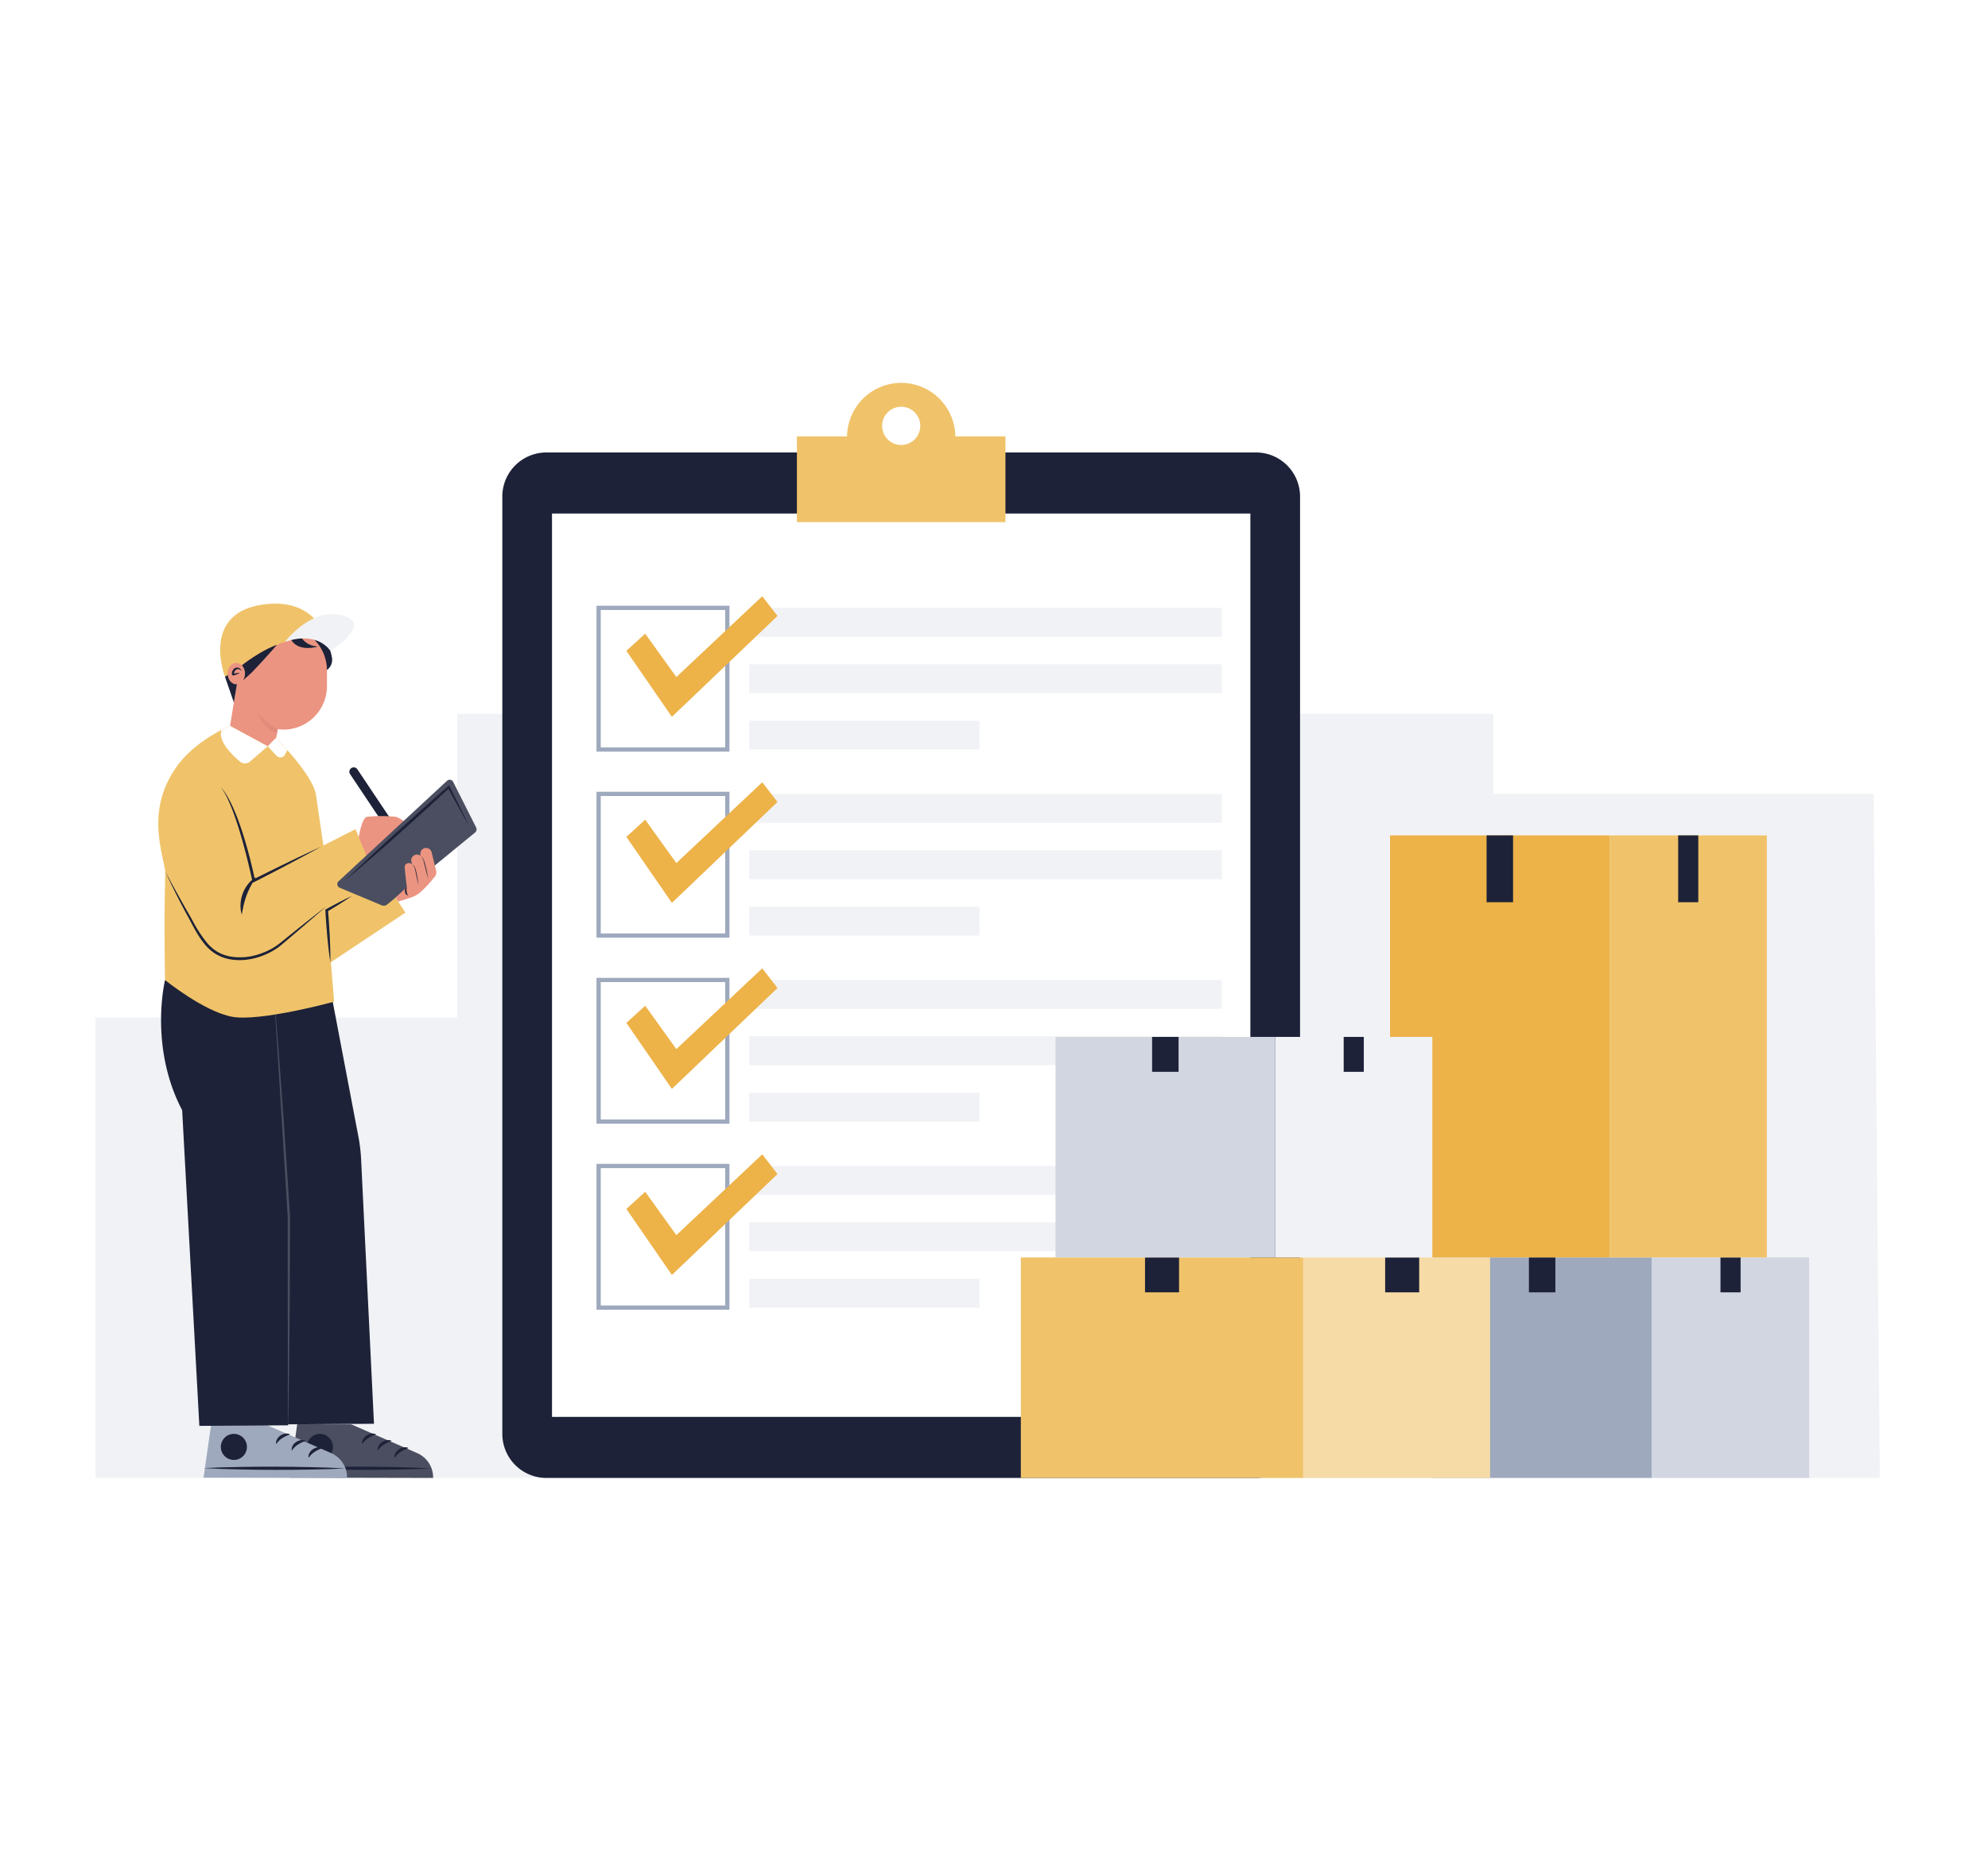
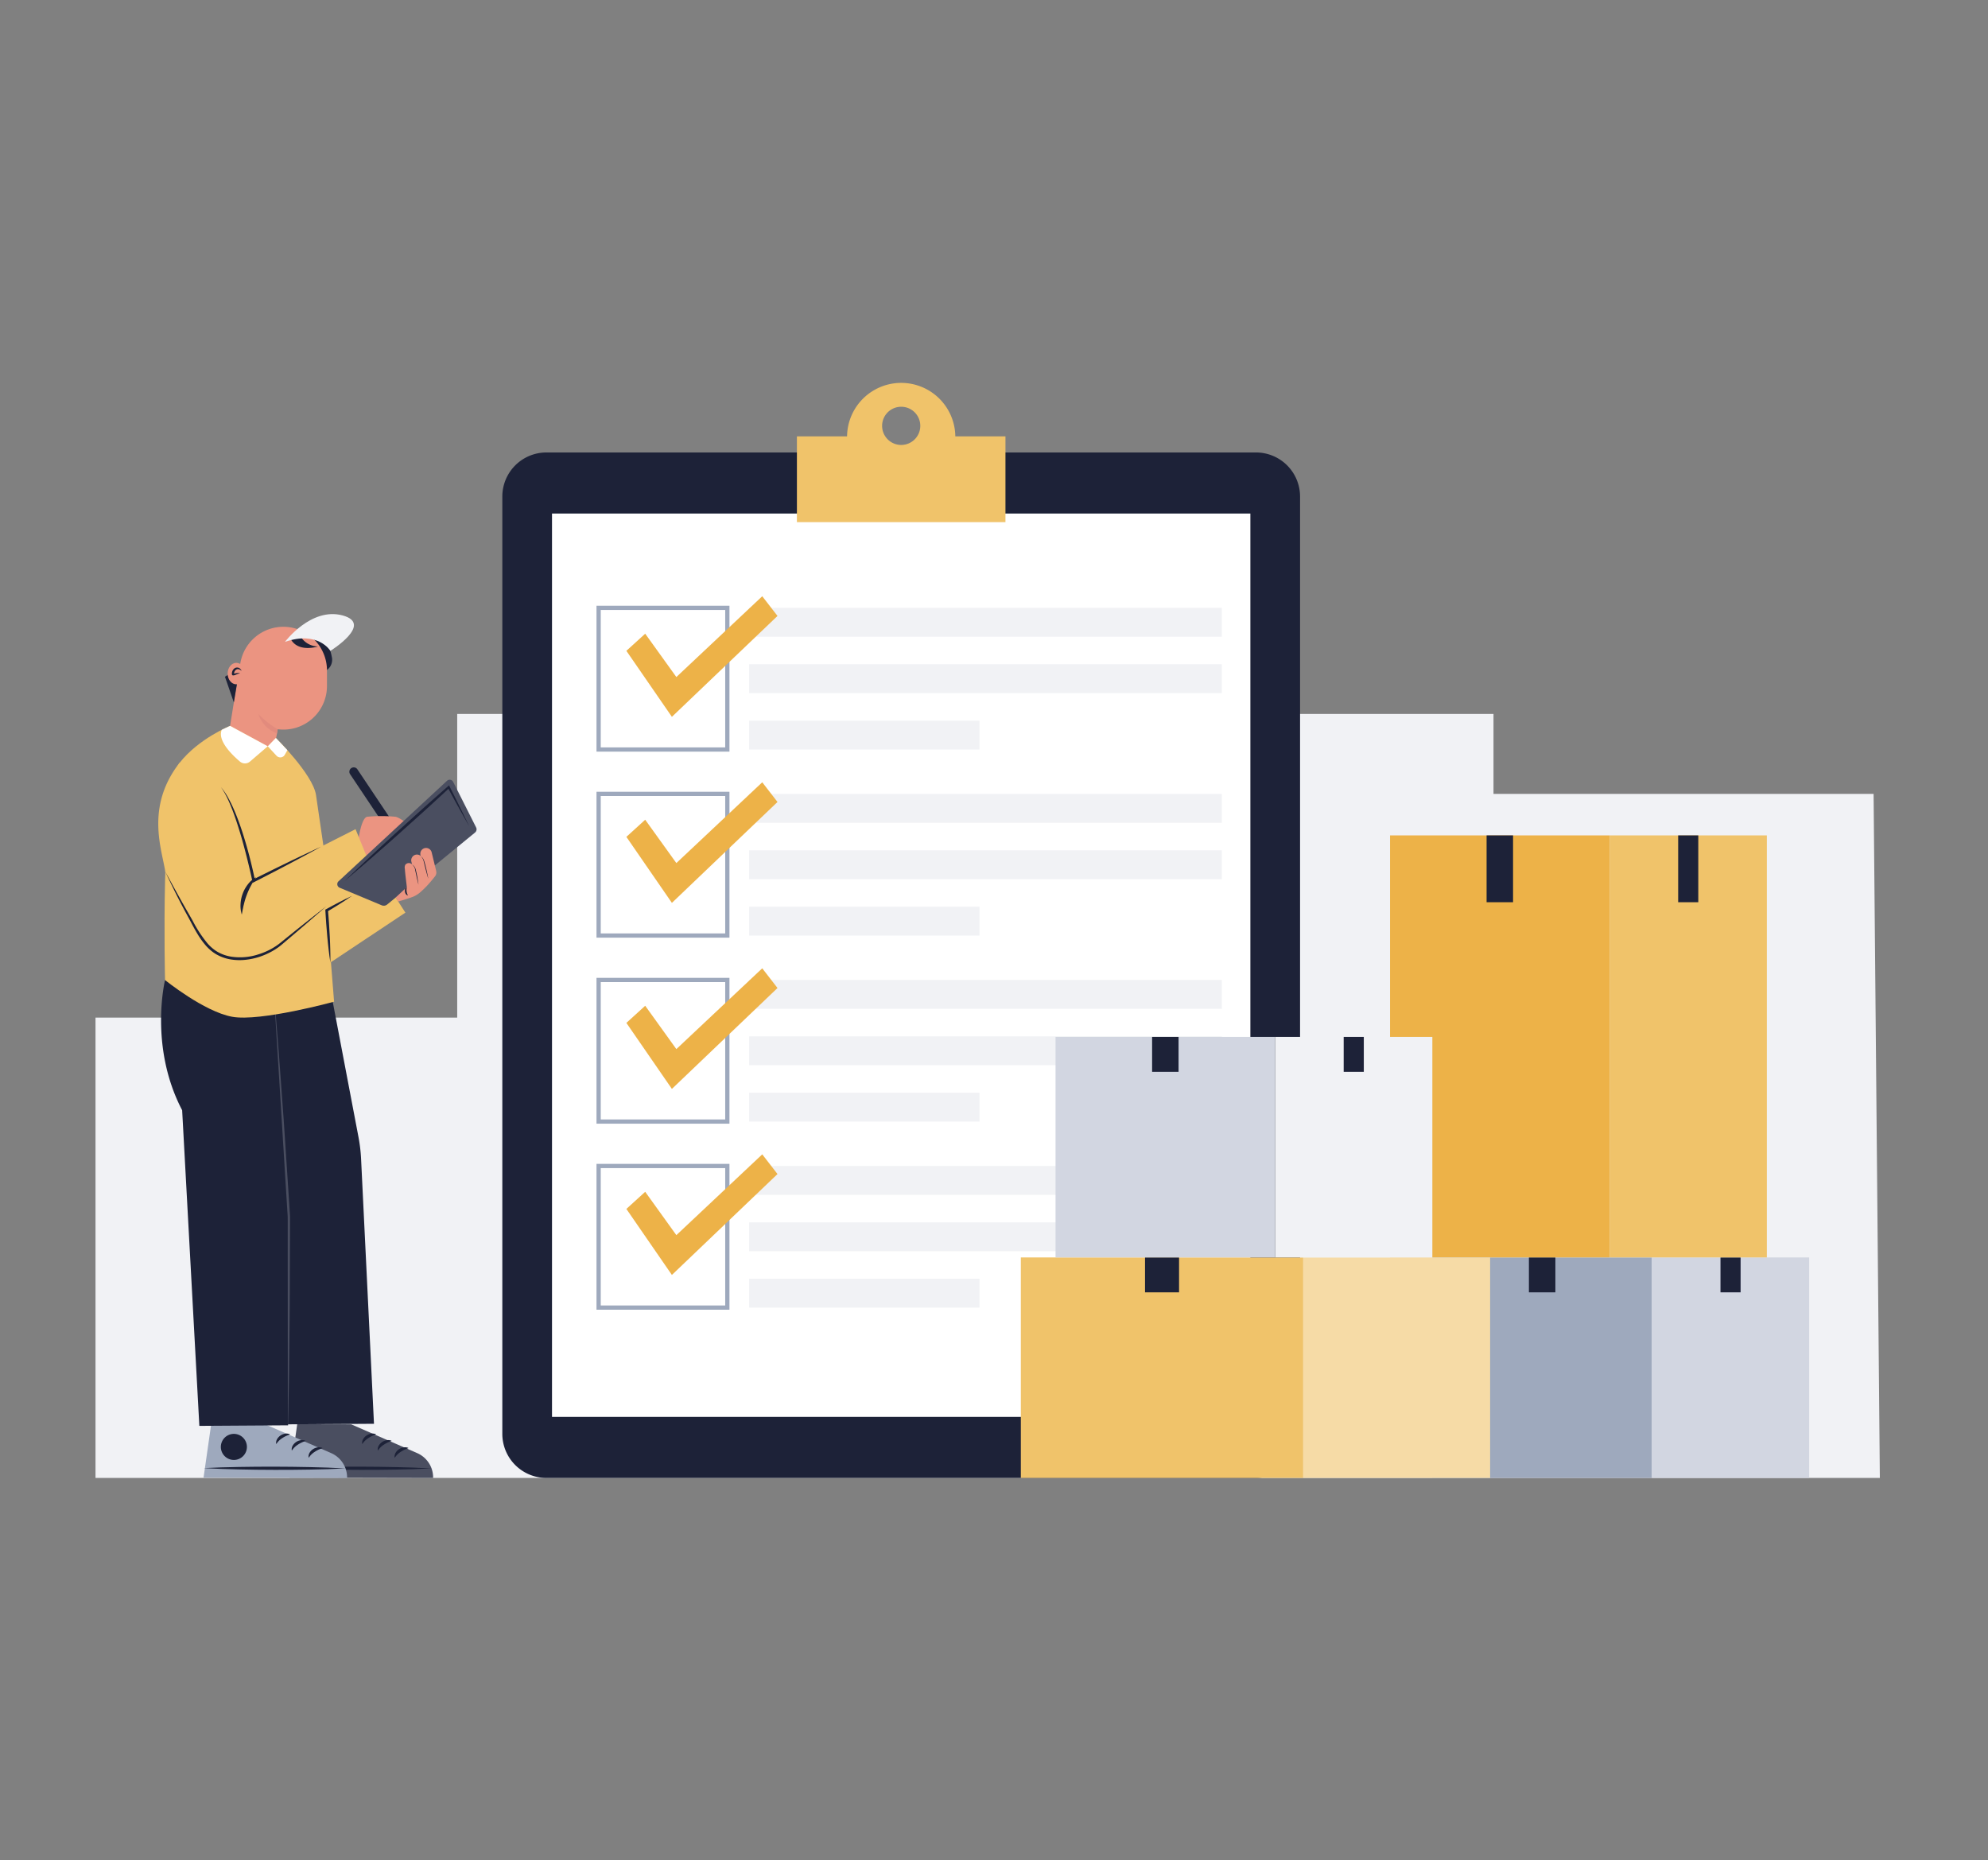
<svg xmlns="http://www.w3.org/2000/svg" width="778" height="728" viewBox="0 0 778 728">
  <rect x="0" y="0" width="778" height="728" fill="#808080" stroke="none" />
  <defs>
    <clipPath id="clip-path">
      <rect id="Rectangle_35618" data-name="Rectangle 35618" width="704.112" height="428.571" fill="none" />
    </clipPath>
    <clipPath id="clip-Web_Blog_Eşya_Sigortası_Nedir_">
      <rect width="778" height="728" />
    </clipPath>
  </defs>
  <g id="Web_Blog_Eşya_Sigortası_Nedir_" data-name="Web|| Blog || Eşya Sigortası Nedir?" clip-path="url(#clip-Web_Blog_Eşya_Sigortası_Nedir_)">
-     <rect width="778" height="728" fill="#fff" />
    <g id="Group_76319" data-name="Group 76319" transform="translate(37.373 149.815)">
      <path id="Path_101196" data-name="Path 101196" d="M141.551,468.7V587.543H0v180.15H698.3L695.854,500H547.106V468.7Z" transform="translate(0 -339.126)" fill="#f1f2f5" />
      <g id="Group_76318" data-name="Group 76318" transform="translate(0 -0.004)">
        <g id="Group_76317" data-name="Group 76317" transform="translate(0 0)" clip-path="url(#clip-path)">
          <path id="Path_101197" data-name="Path 101197" d="M870.814,499.915H593.133a17.256,17.256,0,0,1-17.256-17.257v-366.8a17.256,17.256,0,0,1,17.256-17.257H870.814a17.257,17.257,0,0,1,17.257,17.257v366.8a17.257,17.257,0,0,1-17.257,17.257" transform="translate(-416.668 -71.344)" fill="#1d2238" />
          <rect id="Rectangle_35589" data-name="Rectangle 35589" width="273.301" height="353.52" transform="translate(178.655 51.157)" fill="#fff" />
          <path id="Path_101198" data-name="Path 101198" d="M1054.877,20.957a21.183,21.183,0,0,0-42.363,0H992.886V54.52H1074.5V20.957ZM1033.7,24.311a7.472,7.472,0,1,1,7.472-7.472,7.472,7.472,0,0,1-7.472,7.472" transform="translate(-718.39 0.004)" fill="#f0c36a" />
          <rect id="Rectangle_35590" data-name="Rectangle 35590" width="184.991" height="11.3" transform="translate(255.802 88.076)" fill="#f1f2f5" />
          <rect id="Rectangle_35591" data-name="Rectangle 35591" width="184.991" height="11.3" transform="translate(255.802 110.141)" fill="#f1f2f5" />
          <rect id="Rectangle_35592" data-name="Rectangle 35592" width="90.153" height="11.3" transform="translate(255.802 132.207)" fill="#f1f2f5" />
          <path id="Path_101199" data-name="Path 101199" d="M761.23,372.667H709.2v-57.09H761.23Zm-50.37-1.659h48.711V317.236H710.86Z" transform="translate(-513.133 -228.331)" fill="#9ea9bd" />
          <path id="Path_101200" data-name="Path 101200" d="M758.852,316.771l12.193,16.96,33.615-31.617,5.969,7.709L769.3,349.308l-17.818-25.832Z" transform="translate(-543.726 -218.59)" fill="#edb248" />
          <rect id="Rectangle_35593" data-name="Rectangle 35593" width="184.991" height="11.3" transform="translate(255.802 160.879)" fill="#f1f2f5" />
          <rect id="Rectangle_35594" data-name="Rectangle 35594" width="184.991" height="11.3" transform="translate(255.802 182.945)" fill="#f1f2f5" />
          <rect id="Rectangle_35595" data-name="Rectangle 35595" width="90.153" height="11.3" transform="translate(255.802 205.01)" fill="#f1f2f5" />
          <path id="Path_101201" data-name="Path 101201" d="M761.23,636H709.2v-57.09H761.23Zm-50.37-1.659h48.711V580.573H710.86Z" transform="translate(-513.133 -418.865)" fill="#9ea9bd" />
          <path id="Path_101202" data-name="Path 101202" d="M758.852,580.108l12.193,16.96,33.615-31.617,5.969,7.709L769.3,612.645l-17.818-25.832Z" transform="translate(-543.726 -409.124)" fill="#edb248" />
          <rect id="Rectangle_35596" data-name="Rectangle 35596" width="184.991" height="11.3" transform="translate(255.802 233.682)" fill="#f1f2f5" />
          <rect id="Rectangle_35597" data-name="Rectangle 35597" width="184.991" height="11.3" transform="translate(255.802 255.748)" fill="#f1f2f5" />
          <rect id="Rectangle_35598" data-name="Rectangle 35598" width="90.153" height="11.3" transform="translate(255.802 277.813)" fill="#f1f2f5" />
          <path id="Path_101203" data-name="Path 101203" d="M761.23,899.341H709.2v-57.09H761.23Zm-50.37-1.659h48.711V843.91H710.86Z" transform="translate(-513.133 -609.399)" fill="#9ea9bd" />
          <path id="Path_101204" data-name="Path 101204" d="M758.852,843.445l12.193,16.96,33.615-31.617,5.969,7.709L769.3,875.982,751.484,850.15Z" transform="translate(-543.726 -599.658)" fill="#edb248" />
          <rect id="Rectangle_35599" data-name="Rectangle 35599" width="184.991" height="11.3" transform="translate(255.802 306.485)" fill="#f1f2f5" />
          <rect id="Rectangle_35600" data-name="Rectangle 35600" width="184.991" height="11.3" transform="translate(255.802 328.55)" fill="#f1f2f5" />
          <rect id="Rectangle_35601" data-name="Rectangle 35601" width="90.153" height="11.3" transform="translate(255.802 350.616)" fill="#f1f2f5" />
          <path id="Path_101205" data-name="Path 101205" d="M761.23,1162.678H709.2v-57.09H761.23Zm-50.37-1.659h48.711v-53.773H710.86Z" transform="translate(-513.133 -799.933)" fill="#9ea9bd" />
          <path id="Path_101206" data-name="Path 101206" d="M758.852,1106.782l12.193,16.96,33.615-31.617,5.969,7.709L769.3,1139.32l-17.818-25.832Z" transform="translate(-543.726 -790.192)" fill="#edb248" />
          <rect id="Rectangle_35602" data-name="Rectangle 35602" width="85.934" height="86.298" transform="translate(523.174 342.273)" fill="#9ea9bd" />
          <rect id="Rectangle_35603" data-name="Rectangle 35603" width="10.358" height="13.664" transform="translate(560.963 342.273)" fill="#1d2238" />
          <rect id="Rectangle_35604" data-name="Rectangle 35604" width="61.528" height="86.298" transform="translate(609.108 342.273)" fill="#d2d6e1" />
          <rect id="Rectangle_35605" data-name="Rectangle 35605" width="7.875" height="13.664" transform="translate(635.934 342.273)" fill="#1d2238" />
          <rect id="Rectangle_35606" data-name="Rectangle 35606" width="85.934" height="165.158" transform="translate(506.613 177.115)" fill="#edb248" />
          <rect id="Rectangle_35607" data-name="Rectangle 35607" width="10.358" height="26.151" transform="translate(544.401 177.115)" fill="#1d2238" />
          <rect id="Rectangle_35608" data-name="Rectangle 35608" width="61.528" height="165.158" transform="translate(592.547 177.115)" fill="#f0c36a" />
          <rect id="Rectangle_35609" data-name="Rectangle 35609" width="7.875" height="26.151" transform="translate(619.373 177.115)" fill="#1d2238" />
          <rect id="Rectangle_35610" data-name="Rectangle 35610" width="110.521" height="86.298" transform="translate(362.127 342.273)" fill="#f0c36a" />
          <rect id="Rectangle_35611" data-name="Rectangle 35611" width="13.321" height="13.664" transform="translate(410.727 342.273)" fill="#1d2238" />
          <rect id="Rectangle_35612" data-name="Rectangle 35612" width="73.134" height="86.298" transform="translate(472.648 342.273)" fill="#f6dba6" />
-           <rect id="Rectangle_35613" data-name="Rectangle 35613" width="13.321" height="13.664" transform="translate(504.704 342.273)" fill="#1d2238" />
          <rect id="Rectangle_35614" data-name="Rectangle 35614" width="85.934" height="86.298" transform="translate(375.713 255.975)" fill="#d2d6e1" />
          <rect id="Rectangle_35615" data-name="Rectangle 35615" width="10.358" height="13.664" transform="translate(413.501 255.975)" fill="#1d2238" />
          <rect id="Rectangle_35616" data-name="Rectangle 35616" width="61.528" height="86.298" transform="translate(461.647 255.975)" fill="#f1f2f5" />
          <rect id="Rectangle_35617" data-name="Rectangle 35617" width="7.875" height="13.664" transform="translate(488.473 255.975)" fill="#1d2238" />
          <path id="Path_101207" data-name="Path 101207" d="M377.9,568.118l-2.851,1.907L359.851,547.3A1.715,1.715,0,1,1,362.7,545.4Z" transform="translate(-260.156 -394.062)" fill="#1d2238" />
          <path id="Path_101208" data-name="Path 101208" d="M371.435,623.773s1.175-9.761,3.615-10.213a56.887,56.887,0,0,1,11.117,0c1.446.271,5.423,2.8,6.236,5.332l-15.455,15Z" transform="translate(-268.747 -443.733)" fill="#eb9481" />
          <path id="Path_101209" data-name="Path 101209" d="M297.413,354.628a22.109,22.109,0,0,1,4.024,9.14,4.933,4.933,0,0,1-2.131,5.367l-10.485-14.507Z" transform="translate(-208.973 -256.585)" fill="#1d2238" />
          <path id="Path_101210" data-name="Path 101210" d="M211.052,345.356h0a17.068,17.068,0,0,0-17.016,15.771l-.139-.022-3.691,23.03a9.3,9.3,0,0,0,7.709,10.652h0c5.07.813,8.959,2.253,10.651-7.709l.262-1.634a17.045,17.045,0,0,0,19.294-16.921v-6.1a17.07,17.07,0,0,0-17.07-17.07" transform="translate(-137.536 -249.877)" fill="#eb9481" />
-           <path id="Path_101211" data-name="Path 101211" d="M181.7,339.081s14.869-13.1,29.264-13.1c0,0,6.288-.277,8.61,5.048,0,0-2.77-21.746-26.8-18.08s-14.447,28.209-14.447,28.209Z" transform="translate(-127.654 -226.129)" fill="#f0c36a" />
-           <path id="Path_101212" data-name="Path 101212" d="M220.958,370.865s-2.929,3.556-9.046,10.018c-1.513,1.6-4.134,3.809-4.134,3.809a11.175,11.175,0,0,0-.5-5.784s6.834-5.516,13.676-8.043" transform="translate(-149.976 -268.333)" fill="#1d2238" />
          <path id="Path_101213" data-name="Path 101213" d="M280.509,360.024a8.107,8.107,0,0,0,6.679,3.643s-7.667,2.519-10.656-2.811Z" transform="translate(-200.081 -260.49)" fill="#1d2238" />
          <path id="Path_101214" data-name="Path 101214" d="M187.872,409.543l-1.132,6.678-3.479-10.039L189.1,402.4Z" transform="translate(-132.596 -291.151)" fill="#1d2238" />
          <path id="Path_101215" data-name="Path 101215" d="M187.058,400.573c0,2.323,1.522,4.205,3.4,4.205s3.4-1.883,3.4-4.205-1.522-4.205-3.4-4.205-3.4,1.883-3.4,4.205" transform="translate(-135.343 -286.786)" fill="#eb9481" />
          <path id="Path_101216" data-name="Path 101216" d="M196.754,404.221a2.556,2.556,0,0,0-.919-.526,1.248,1.248,0,0,0-.425-.064,1.145,1.145,0,0,0-.374.058,1.689,1.689,0,0,0-.975,1.041,2.364,2.364,0,0,0-.119.39c-.01.069-.028.136-.036.207l-.011.105-.011.075c0,.024,0,.017-.009.026,0-.011-.011-.016-.03-.048a.341.341,0,0,0-.212-.139c-.1,0,.056.045.2.025.3-.035.69-.118,1.078-.178a2.653,2.653,0,0,1,1.233.05l.013.005a.042.042,0,0,1,.025.054.043.043,0,0,1-.038.027,3.333,3.333,0,0,0-1.066.3c-.349.137-.693.294-1.063.4a1.141,1.141,0,0,1-.6.045.427.427,0,0,1-.26-.206.71.71,0,0,1-.08-.3,2.847,2.847,0,0,1,.185-1.143,2.4,2.4,0,0,1,.658-.953,1.813,1.813,0,0,1,1.062-.46,1.725,1.725,0,0,1,1.113.3,2.257,2.257,0,0,1,.738.876.041.041,0,0,1-.063.05Z" transform="translate(-139.695 -291.583)" fill="#1d2238" />
          <path id="Path_101217" data-name="Path 101217" d="M268.185,338.256s10.2-13.668,22.527-10.364-4.754,13.878-4.754,13.878-4.75-8-17.773-3.514" transform="translate(-194.042 -236.868)" fill="#f1f2f5" />
          <path id="Path_101218" data-name="Path 101218" d="M237.982,474.689a36.074,36.074,0,0,1-7.6-5.988,12.231,12.231,0,0,0,7.339,7.622Z" transform="translate(-166.689 -339.121)" fill="#e28b7d" />
          <path id="Path_101219" data-name="Path 101219" d="M298.833,1474.153l25.836,11.265a10.394,10.394,0,0,1,6.238,9.724l-56.172-.121,2.989-20.913Z" transform="translate(-198.781 -1066.57)" fill="#4a4e60" />
          <path id="Path_101220" data-name="Path 101220" d="M274.764,1534.8c4.627.267,9.254.412,13.881.513,2.314.063,4.627.08,6.941.119l6.941.049,6.941-.017c2.314-.03,4.627-.036,6.941-.089,4.628-.081,9.255-.206,13.883-.455-4.627-.269-9.254-.414-13.881-.515-2.313-.063-4.627-.079-6.941-.119l-6.941-.048-6.941.019c-2.314.029-4.627.036-6.941.089-4.628.081-9.255.206-13.883.453" transform="translate(-198.802 -1110.076)" fill="#1d2238" />
-           <path id="Path_101221" data-name="Path 101221" d="M299.219,1492.9a5.1,5.1,0,1,0,5.112-5.09,5.1,5.1,0,0,0-5.112,5.09" transform="translate(-216.496 -1076.484)" fill="#1d2238" />
          <path id="Path_101222" data-name="Path 101222" d="M428.694,1507.032a3.432,3.432,0,0,0-1.908-.18,4.5,4.5,0,0,0-1.7.674,4.293,4.293,0,0,0-1.3,1.34,2.98,2.98,0,0,0-.443,1.9l.108.062a6.747,6.747,0,0,1,.488-.656c.089-.1.168-.214.263-.312l.285-.292a8.343,8.343,0,0,1,1.285-1.006,11.1,11.1,0,0,1,1.426-.805q.372-.174.755-.323c.252-.106.511-.2.77-.284Z" transform="translate(-306.291 -1090.221)" fill="#1d2238" />
          <path id="Path_101223" data-name="Path 101223" d="M404.844,1496.854a3.433,3.433,0,0,0-1.908-.18,4.5,4.5,0,0,0-1.7.674,4.293,4.293,0,0,0-1.3,1.34,2.984,2.984,0,0,0-.443,1.9l.108.062a6.729,6.729,0,0,1,.488-.657c.089-.1.168-.215.263-.312l.285-.292a8.327,8.327,0,0,1,1.284-1.006,11.083,11.083,0,0,1,1.426-.805q.372-.174.755-.323c.252-.106.511-.2.77-.284Z" transform="translate(-289.035 -1082.856)" fill="#1d2238" />
          <path id="Path_101224" data-name="Path 101224" d="M382.773,1487.618a3.432,3.432,0,0,0-1.908-.18,4.5,4.5,0,0,0-1.7.674,4.293,4.293,0,0,0-1.3,1.34,2.981,2.981,0,0,0-.443,1.9l.108.062a6.744,6.744,0,0,1,.488-.657c.089-.1.168-.214.263-.312l.285-.292a8.34,8.34,0,0,1,1.285-1.006,11.056,11.056,0,0,1,1.426-.806q.372-.174.755-.323c.252-.106.511-.2.771-.284Z" transform="translate(-273.065 -1076.174)" fill="#1d2238" />
          <path id="Path_101225" data-name="Path 101225" d="M177.052,1474.153l25.836,11.265a10.4,10.4,0,0,1,6.238,9.724l-56.172-.121,2.989-20.913Z" transform="translate(-110.668 -1066.57)" fill="#9ea9bd" />
          <path id="Path_101226" data-name="Path 101226" d="M152.984,1534.8c4.627.267,9.254.412,13.881.513,2.314.063,4.627.08,6.941.119l6.941.049,6.941-.017c2.313-.03,4.627-.036,6.941-.089,4.628-.081,9.255-.206,13.883-.455-4.627-.269-9.254-.414-13.881-.515-2.314-.063-4.627-.079-6.941-.119l-6.941-.048-6.941.019c-2.313.029-4.627.036-6.941.089-4.628.081-9.255.206-13.883.453" transform="translate(-110.69 -1110.076)" fill="#1d2238" />
          <path id="Path_101227" data-name="Path 101227" d="M177.438,1492.9a5.1,5.1,0,1,0,5.112-5.09,5.1,5.1,0,0,0-5.112,5.09" transform="translate(-128.383 -1076.484)" fill="#1d2238" />
          <path id="Path_101228" data-name="Path 101228" d="M306.913,1507.032a3.432,3.432,0,0,0-1.908-.18,4.5,4.5,0,0,0-1.7.674,4.293,4.293,0,0,0-1.3,1.34,2.981,2.981,0,0,0-.443,1.9l.108.062a6.742,6.742,0,0,1,.488-.656c.089-.1.168-.214.263-.312l.285-.292a8.344,8.344,0,0,1,1.285-1.006,11.1,11.1,0,0,1,1.426-.805q.372-.174.755-.323c.252-.106.511-.2.77-.284Z" transform="translate(-218.178 -1090.221)" fill="#1d2238" />
          <path id="Path_101229" data-name="Path 101229" d="M283.063,1496.854a3.433,3.433,0,0,0-1.908-.18,4.5,4.5,0,0,0-1.7.674,4.293,4.293,0,0,0-1.3,1.34,2.982,2.982,0,0,0-.443,1.9l.108.062a6.734,6.734,0,0,1,.488-.657c.089-.1.168-.215.263-.312l.285-.292a8.327,8.327,0,0,1,1.284-1.006,11.083,11.083,0,0,1,1.426-.805q.372-.174.755-.323c.252-.106.511-.2.77-.284Z" transform="translate(-200.921 -1082.856)" fill="#1d2238" />
          <path id="Path_101230" data-name="Path 101230" d="M260.992,1487.618a3.432,3.432,0,0,0-1.908-.18,4.5,4.5,0,0,0-1.7.674,4.293,4.293,0,0,0-1.3,1.34,2.981,2.981,0,0,0-.443,1.9l.108.062a6.749,6.749,0,0,1,.488-.657c.089-.1.168-.214.263-.312l.285-.292a8.341,8.341,0,0,1,1.285-1.006,11.056,11.056,0,0,1,1.426-.806q.372-.174.755-.323c.252-.106.511-.2.771-.284Z" transform="translate(-184.952 -1076.174)" fill="#1d2238" />
          <path id="Path_101231" data-name="Path 101231" d="M176.139,1019.056l-5.045-103.595a62.632,62.632,0,0,0-1.031-8.67l-10.718-56.3-64.972-5.08s-6.382,25.954,6.694,50.938l6.731,123.531,34.674-.221,0-.387Z" transform="translate(-67.155 -611.683)" fill="#1d2238" />
          <path id="Path_101232" data-name="Path 101232" d="M253.335,876.053l.442,5.168.412,5.17.824,10.342,1.511,20.695.377,5.174.344,5.176.682,10.352,1.362,20.705.076,1.294c.023.432,0,.865.008,1.3l-.009,2.594-.018,5.188-.036,10.375-.036,10.375-.023,5.188-.054,5.188-.22,20.749-.177,10.374-.09,5.186-.119,5.186H258.5l-.023-41.483-.012-20.741-.006-10.371,0-5.185,0-2.593c-.006-.432.012-.865-.013-1.3l-.081-1.294-5.119-82.808Z" transform="translate(-183.23 -633.856)" fill="#4a4e60" />
          <path id="Path_101233" data-name="Path 101233" d="M191.971,558.712l-8.905-13.859L162.5,550.42l-5.382-36.861c-.053-.4-.1-.731-.145-.995-1.347-8.11-15.692-22.215-15.692-22.215l-3.168,3.263-14.747-7.987s-12.257,4.927-19.788,14.484-5.666,84.983-5.666,84.983,15.224,12.336,26.238,14.363,39.915-5.892,39.915-5.892-.5-6.33-1.237-15.465Z" transform="translate(-70.695 -351.367)" fill="#f0c36a" />
          <path id="Path_101234" data-name="Path 101234" d="M195.865,493.611l-6.946,5.961a3.04,3.04,0,0,1-3.943.02c-3.207-2.717-8.9-8.3-7.109-12.442l3.251-1.526Z" transform="translate(-128.447 -351.367)" fill="#fff" />
          <path id="Path_101235" data-name="Path 101235" d="M243.859,505.975l3.43,3.7a2.016,2.016,0,0,0,3.238-.387l1.007-1.8-4.507-4.775Z" transform="translate(-176.441 -363.73)" fill="#fff" />
          <path id="Path_101236" data-name="Path 101236" d="M113.386,547.5l12.82,36.648,39.875-20.191,6.31,15.473L136.9,608.79a21.44,21.44,0,0,1-30.892-3.751c-6.006-8.108-13.616-19.22-14.387-24.425-1.291-8.716-7.87-25.327,5.565-42.6Z" transform="translate(-64.307 -389.274)" fill="#f0c36a" />
          <path id="Path_101237" data-name="Path 101237" d="M216.781,595.58q-3.238,1.8-6.5,3.551c-2.173,1.174-4.357,2.326-6.539,3.481s-4.369,2.3-6.565,3.428-4.383,2.274-6.586,3.388l-.624.316-.143-.688c-.33-1.582-.691-3.169-1.064-4.748s-.748-3.161-1.148-4.734c-.806-3.145-1.641-6.284-2.582-9.39s-1.943-6.194-3.115-9.218c-.593-1.509-1.218-3.006-1.931-4.462a27.727,27.727,0,0,0-2.453-4.2,24.837,24.837,0,0,1,2.764,4.038c.793,1.429,1.523,2.9,2.177,4.394,1.325,2.99,2.437,6.067,3.457,9.168q1.5,4.662,2.73,9.4c.826,3.159,1.567,6.332,2.218,9.539l-.767-.372c2.2-1.114,4.42-2.2,6.632-3.3s4.435-2.171,6.653-3.257,4.446-2.15,6.679-3.2,4.467-2.107,6.714-3.134" transform="translate(-128.446 -414.081)" fill="#1d2238" />
          <path id="Path_101238" data-name="Path 101238" d="M98.813,692.095l1.329,2.405,1.314,2.412q1.317,2.41,2.654,4.809c.887,1.6,1.778,3.2,2.689,4.784l1.37,2.376c.46.8.913,1.6,1.359,2.395a48.733,48.733,0,0,0,5.967,9.056,18.4,18.4,0,0,0,1.932,1.834c.335.291.7.536,1.058.8.374.233.742.478,1.135.68a15.745,15.745,0,0,0,5.009,1.683,23.123,23.123,0,0,0,10.6-.9,27.273,27.273,0,0,0,4.961-2.09q1.181-.65,2.293-1.414c.738-.51,1.432-1.073,2.149-1.654q4.268-3.459,8.566-6.881l4.311-3.406,2.156-1.7,2.169-1.687-2.063,1.815-2.076,1.8-4.153,3.6q-4.17,3.577-8.362,7.128c-.692.588-1.407,1.2-2.163,1.746a27.322,27.322,0,0,1-2.359,1.5,28.275,28.275,0,0,1-5.116,2.241,26.432,26.432,0,0,1-5.477,1.146,21.789,21.789,0,0,1-5.617-.155,16.829,16.829,0,0,1-5.346-1.826c-.421-.219-.816-.483-1.217-.737-.383-.279-.777-.548-1.133-.859a17.879,17.879,0,0,1-2.032-1.96,31.542,31.542,0,0,1-3.263-4.522c-.964-1.578-1.829-3.2-2.684-4.822q-.642-1.215-1.3-2.414c-.442-.8-.882-1.608-1.31-2.419q-1.289-2.43-2.534-4.881t-2.437-4.927l-1.2-2.47Z" transform="translate(-71.495 -500.755)" fill="#1d2238" />
          <path id="Path_101239" data-name="Path 101239" d="M205.748,714.465c-.1-.331-.176-.668-.249-1.008a7.15,7.15,0,0,1-.174-1.028,12.481,12.481,0,0,1-.054-2.089,13.509,13.509,0,0,1,.859-4.111,13.293,13.293,0,0,1,2.063-3.663,9.875,9.875,0,0,1,3.158-2.71,35.973,35.973,0,0,0-2.07,3.429,28.457,28.457,0,0,0-1.6,3.529,28.9,28.9,0,0,0-1.124,3.71c-.183.632-.269,1.281-.422,1.935s-.212,1.322-.387,2.006" transform="translate(-148.502 -506.371)" fill="#1d2238" />
          <path id="Path_101240" data-name="Path 101240" d="M359.661,611,343.2,604.12a1.527,1.527,0,0,1-.449-2.529l42.461-39.329a1.527,1.527,0,0,1,2.4.433l8.986,17.831a1.624,1.624,0,0,1-.421,1.987l-34.4,28.176a2.076,2.076,0,0,1-2.116.309" transform="translate(-247.639 -406.522)" fill="#4a4e60" />
          <path id="Path_101241" data-name="Path 101241" d="M327.316,752.365c-.269-1.691-.487-3.385-.682-5.081q-.153-1.271-.278-2.545c-.09-.848-.176-1.7-.249-2.547-.162-1.7-.292-3.4-.421-5.1-.071-.85-.114-1.7-.172-2.552s-.114-1.7-.153-2.554l-.015-.334.272-.148c.835-.454,1.665-.918,2.5-1.364s1.676-.9,2.524-1.331,1.691-.872,2.545-1.294,1.71-.84,2.577-1.239q-1.174.819-2.371,1.6c-.8.524-1.6,1.034-2.4,1.543s-1.616,1-2.424,1.505-1.629.981-2.443,1.472l.257-.481c.082.849.141,1.7.208,2.55s.14,1.7.189,2.551c.111,1.7.222,3.4.3,5.108.048.852.082,1.7.113,2.557s.064,1.7.082,2.559c.046,1.706.068,3.415.04,5.126" transform="translate(-235.4 -525.488)" fill="#1d2238" />
          <path id="Path_101242" data-name="Path 101242" d="M440.758,667.524c-.064-.423-.183-.848-.286-1.257-.213-.852-.415-1.706-.622-2.56l-.866-3.561a2.251,2.251,0,0,0-4.375,1.064l.083.34a2.249,2.249,0,0,0-3.644,2.245q.137.562.275,1.123a.684.684,0,0,0-.26-.281,1.78,1.78,0,0,0-2.417.414,2.488,2.488,0,0,0-.158,1.545c.175,2.391.521,4.781.783,7.165l-4.378,4.072,1,1.561c.9-.313,1.741-.49,2.646-.8,1.2-.416,2.435-.751,3.6-1.269a10.356,10.356,0,0,0,2.494-1.657,36.84,36.84,0,0,0,4.064-4.178c.578-.678,1.149-1.367,1.687-2.077a2.375,2.375,0,0,0,.374-1.889" transform="translate(-307.426 -476.395)" fill="#eb9481" />
          <path id="Path_101243" data-name="Path 101243" d="M438.783,713.9a4.545,4.545,0,0,0,.434,3.274s-1.626-.378-1.057-2.694Z" transform="translate(-316.937 -516.53)" fill="#1d2238" />
          <path id="Path_101244" data-name="Path 101244" d="M460.336,669.725a3.981,3.981,0,0,1,1.346,1.95c.244.758.434,1.524.63,2.29s.37,1.537.53,2.311l.238,1.161c.069.39.147.777.207,1.169-.121-.377-.225-.759-.338-1.137l-.313-1.143c-.209-.762-.4-1.529-.591-2.294l-.565-2.3a3.928,3.928,0,0,0-.438-1.071,4.743,4.743,0,0,0-.7-.939" transform="translate(-333.07 -484.57)" fill="#1d2238" />
          <path id="Path_101245" data-name="Path 101245" d="M448.148,681.927a2.963,2.963,0,0,1,1.325,1.633c.2.68.344,1.365.493,2.052s.274,1.376.385,2.069l.165,1.04c.044.348.1.7.133,1.045-.1-.338-.176-.68-.266-1.019l-.24-1.024c-.161-.683-.3-1.369-.447-2.054s-.278-1.375-.427-2.052a2.381,2.381,0,0,0-.42-.918,4.185,4.185,0,0,0-.7-.771" transform="translate(-324.252 -493.398)" fill="#1d2238" />
          <path id="Path_101246" data-name="Path 101246" d="M352.9,607.187c1.632-1.6,3.291-3.162,4.943-4.737s3.316-3.134,4.98-4.7l5.015-4.656,5.044-4.625c3.377-3.067,6.753-6.135,10.157-9.172l2.548-2.282,2.561-2.269q2.559-2.272,5.135-4.523l.414-.361.241.479,1.946,3.863,1.927,3.873,1.9,3.886q.957,1.94,1.882,3.9-1.079-1.876-2.132-3.765l-2.113-3.776-2.087-3.789-2.069-3.8.655.117q-2.5,2.332-5.031,4.638L386.3,577.8l-2.535,2.3c-3.373,3.071-6.775,6.111-10.175,9.152l-5.123,4.537-5.151,4.506c-1.725,1.493-3.445,2.992-5.186,4.467s-3.467,2.967-5.224,4.425" transform="translate(-255.338 -412.317)" fill="#1d2238" />
        </g>
      </g>
    </g>
  </g>
</svg>